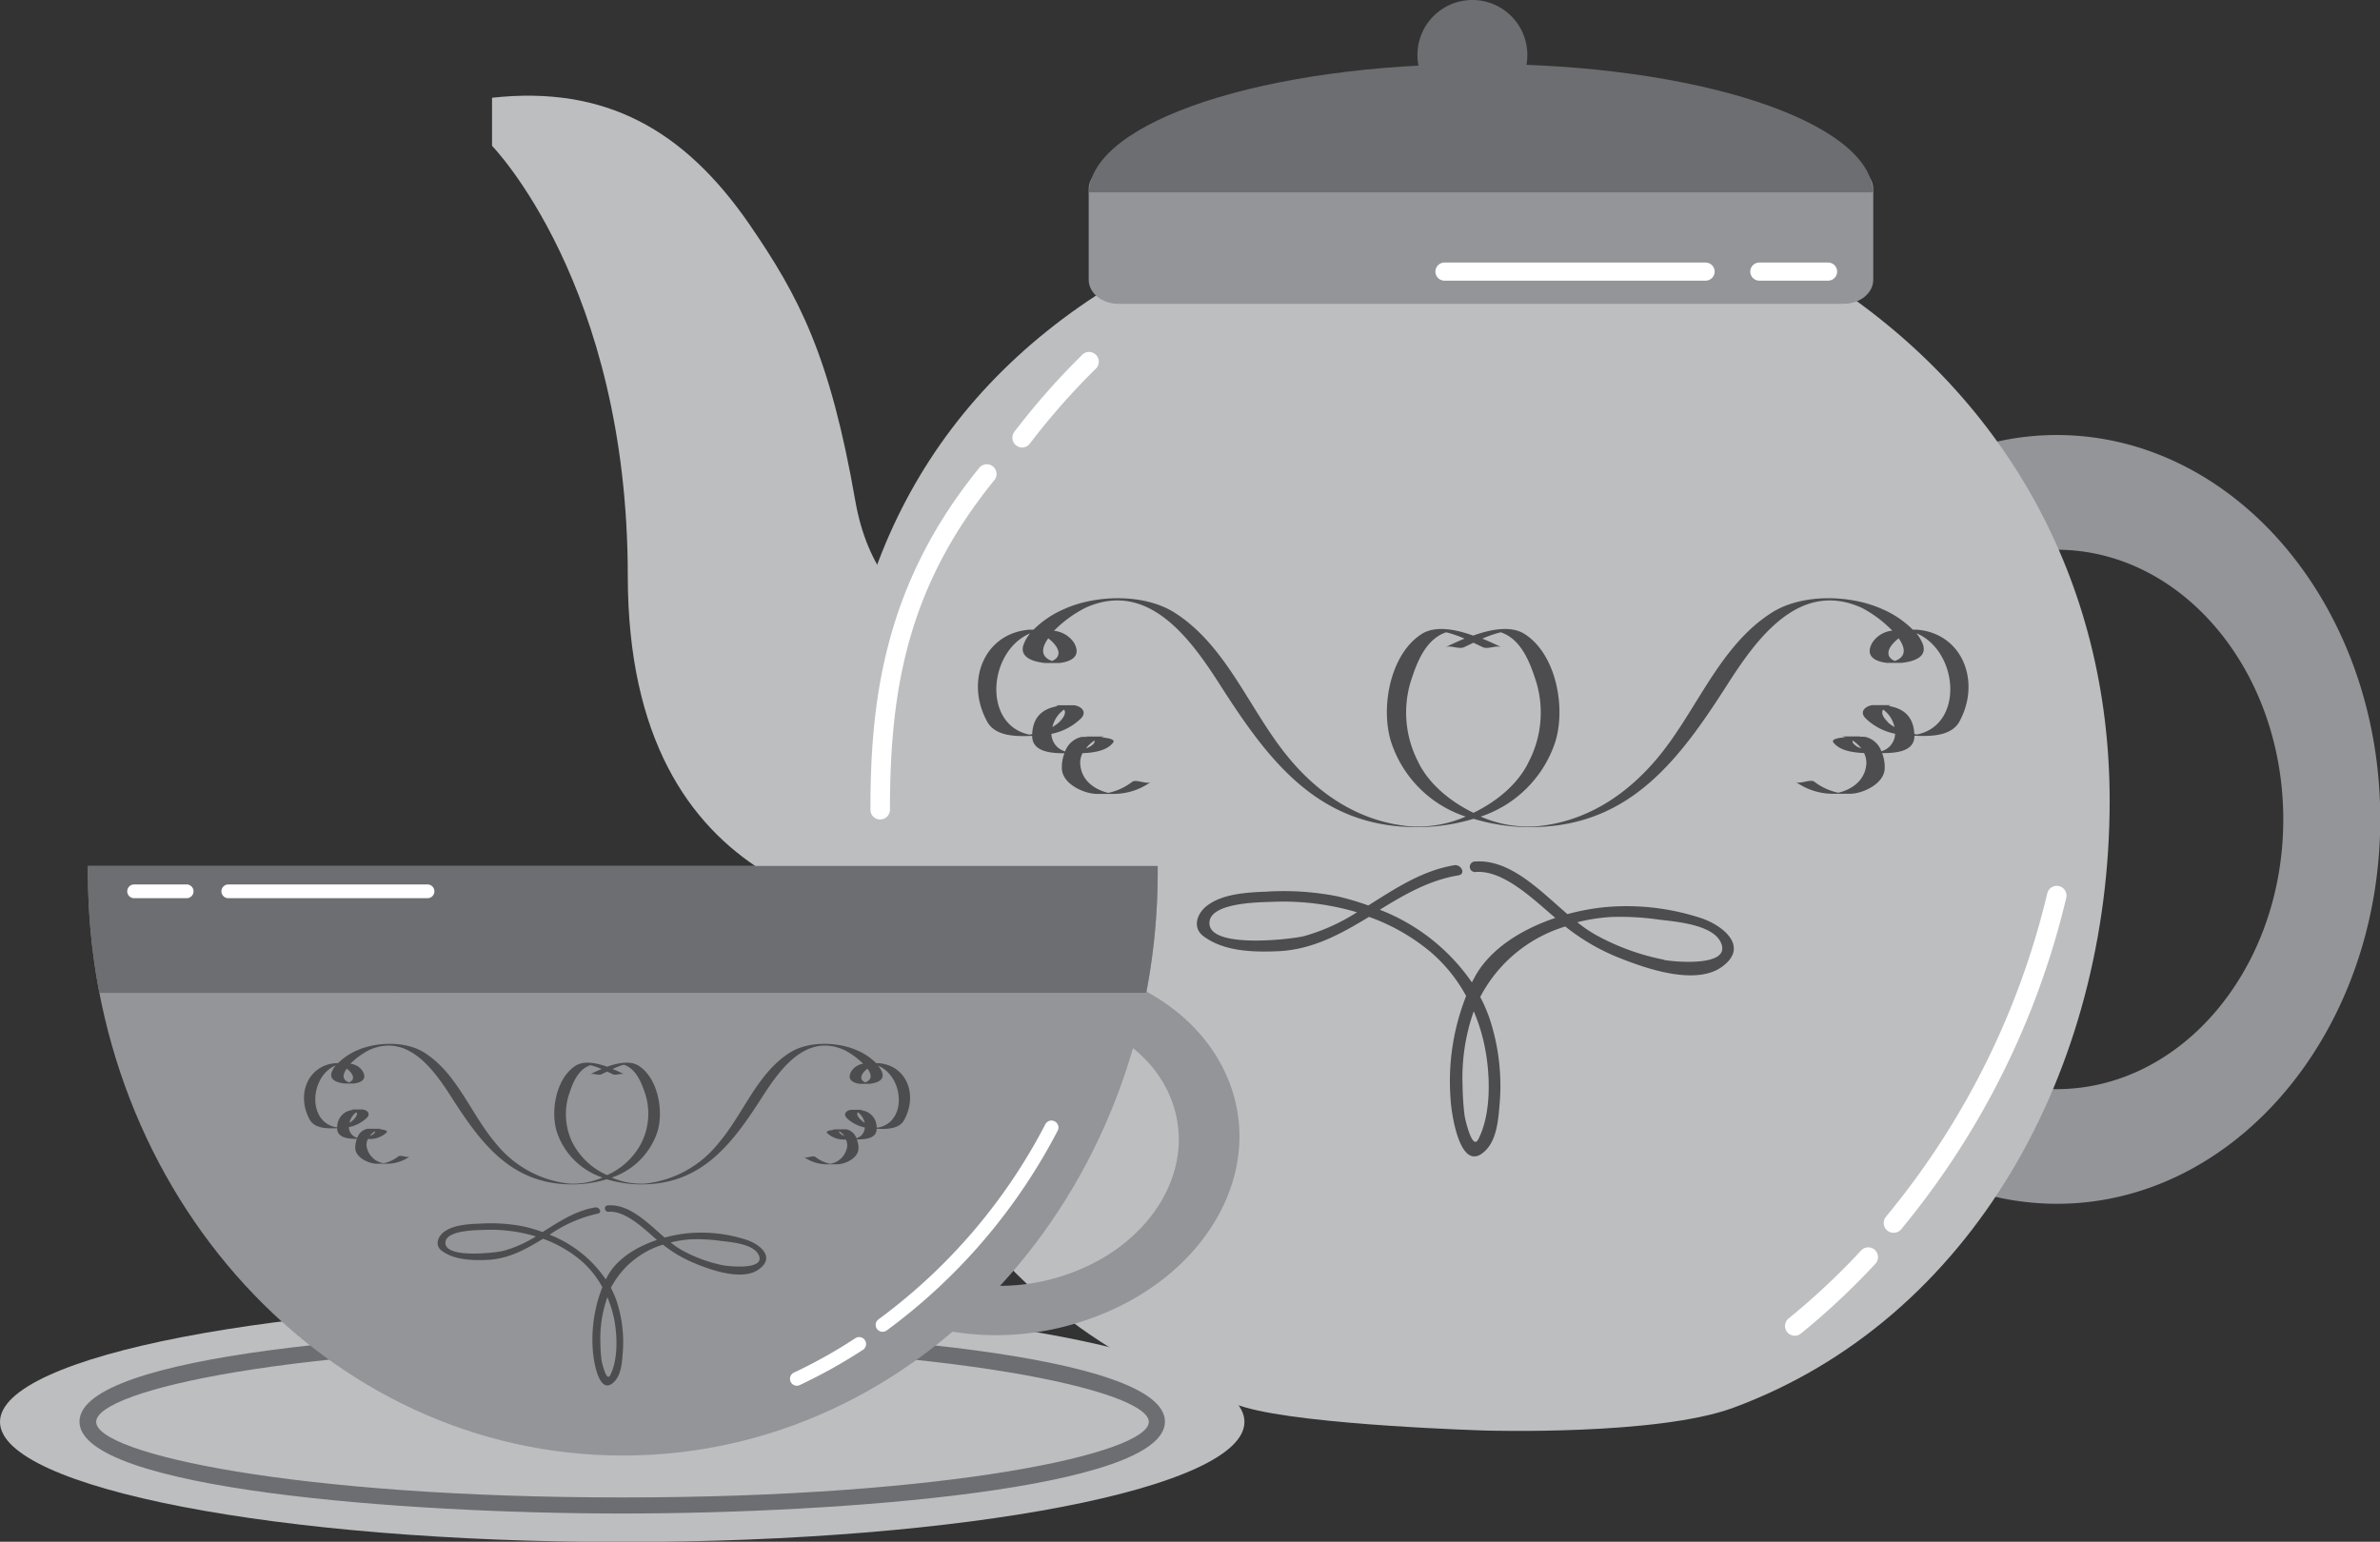
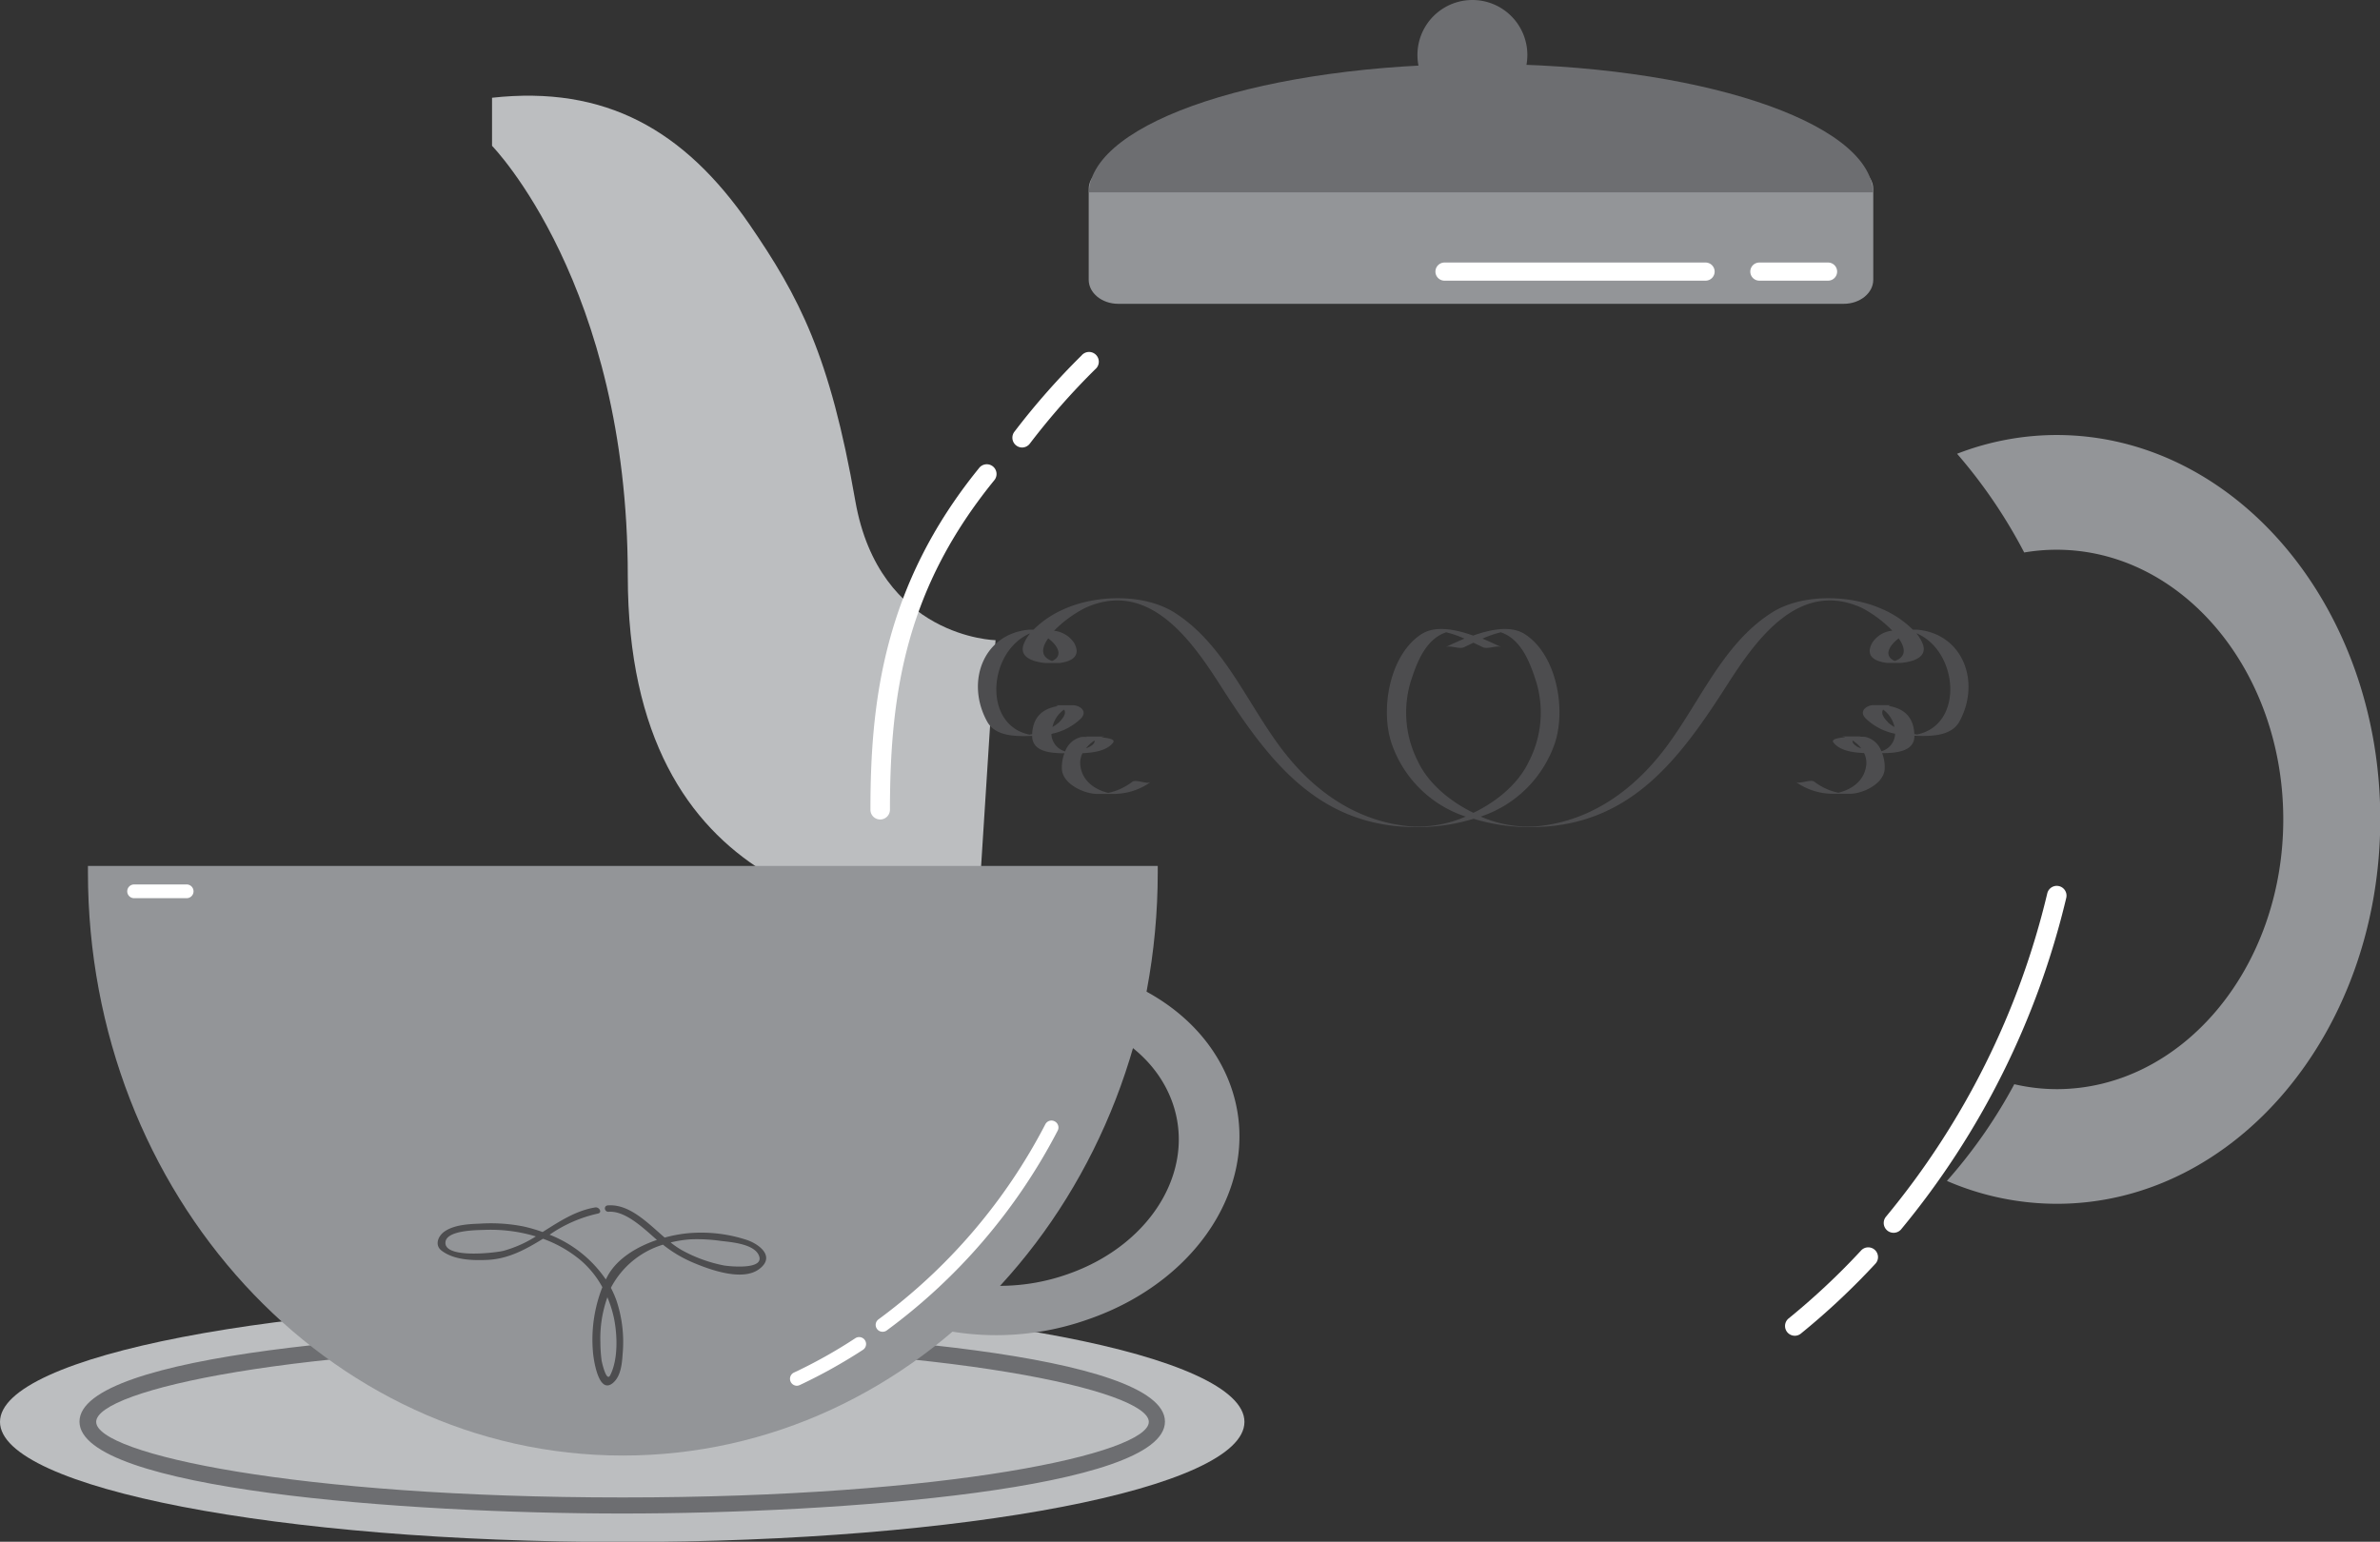
<svg xmlns="http://www.w3.org/2000/svg" viewBox="0 0 346.43 224.45">
  <rect x="0" y="0" width="346.43" height="224.45" fill="#333333" stroke="none" />
  <defs>
    <style>.cls-1{fill:#bcbec0;}.cls-2{fill:#939598;}.cls-3{fill:#6d6e71;}.cls-4{fill:#4d4d4f;}.cls-5{fill:#fff;}</style>
  </defs>
  <title>porcelana</title>
  <g id="Layer_2" data-name="Layer 2">
    <g id="Capa_1" data-name="Capa 1">
      <path class="cls-1" d="M142.25,134.85c-15.26-.64-50.84-3.73-50.87-51,0-42.43-19.76-62.62-19.76-62.62v-7c16.51-1.82,28,4.69,37.48,18.45,7.23,10.54,11.71,19.07,15.4,40.25C128,92.88,144.91,93.2,144.91,93.2Z" />
      <path class="cls-2" d="M299.35,63.33a40.1,40.1,0,0,0-14.48,2.73,74.6,74.6,0,0,1,9.77,14.37,28.25,28.25,0,0,1,4.71-.4c18.25,0,33,17.58,33,39.26s-14.78,39.27-33,39.27a27.37,27.37,0,0,1-6.15-.72,73.94,73.94,0,0,1-9.81,14.08,40.33,40.33,0,0,0,16,3.33c26,0,47.08-25.05,47.08-56S325.35,63.33,299.35,63.33Z" />
-       <path class="cls-1" d="M307.08,116.57c0,39.21-20,75.54-54.8,88.38-11,4.07-36.05,3.31-36.05,3.31s-26-.76-35-3.38c-38.21-11.08-59.33-46.57-59.33-88.31,0-33.93,14.07-60.32,42.82-76.71,15-8.55,32.06-6.25,50.89-6.25,20.59,0,33.72-3.3,49.59,6.78C291.6,57.19,307.08,84.3,307.08,116.57Z" />
      <path class="cls-2" d="M272.67,40.73c0,1.93-1.93,3.5-4.3,3.5H162.77c-2.37,0-4.3-1.57-4.3-3.5V27.51c0-1.93,1.93-3.5,4.3-3.5h105.6c2.37,0,4.3,1.57,4.3,3.5Z" />
      <path class="cls-3" d="M272.65,28c-.44-10.35-25.82-18.69-57.08-18.69S158.93,17.6,158.49,28Z" />
      <path class="cls-3" d="M222.32,8a8,8,0,1,1-8-8A8,8,0,0,1,222.32,8Z" />
      <path class="cls-4" d="M279.05,91.67l.18,0h-.8a14.29,14.29,0,0,0-4.46-3c-4.65-2.1-11.66-2.28-16.07.52-7.79,4.94-11,14.58-16.88,21.45-4.53,5.31-10.39,9.06-17.49,9.67a17.48,17.48,0,0,1-8-1.43,17.09,17.09,0,0,0,10.79-10.68c1.65-4.94.29-12.85-4.35-15.87-2-1.3-4.94-.73-7.54.2-2.59-.93-5.54-1.5-7.54-.2-4.63,3-6,10.93-4.34,15.87a17,17,0,0,0,10.79,10.68,17.48,17.48,0,0,1-8,1.43c-7.11-.61-13-4.36-17.49-9.67-5.85-6.87-9.1-16.51-16.88-21.45-4.42-2.8-11.43-2.62-16.08-.52a14.41,14.41,0,0,0-4.46,3h-.79l.17,0c-6.63.56-9.32,7.56-6.12,13.38,1.19,2.17,4.18,2.18,6.55,2.08,0,2.32,2.71,2.53,4.7,2.53a5.64,5.64,0,0,0-.37,2.36c.18,2.16,3.23,3.53,5.07,3.56.78,0,1.53,0,2.27,0h.21a9.31,9.31,0,0,0,5.4-1.75c-.57.43-2.14-.45-2.73,0a8.64,8.64,0,0,1-3.48,1.6c-2.08-.51-3.88-1.84-4.07-4.15a3.09,3.09,0,0,1,.33-1.63c1.65-.07,3.55-.35,4.45-1.54.36-.46-.6-.67-1.74-.76l.47-.12h-2.72l.27.06a7,7,0,0,0-.89,0,3.29,3.29,0,0,0-2.37,2.1,2.73,2.73,0,0,1-2-2.55,8.6,8.6,0,0,0,4.22-2.17c1.07-1,.15-1.87-.94-2l.08,0h-2.73l.34.12c-2.06.34-3.64,1.4-3.77,4.09l-.39.07c-6.88-1.41-6-12.18.09-14.74a5.72,5.72,0,0,0-.89,1.47c-.84,2,1.34,2.67,3.07,2.84l-.24,0h2.73l-.37,0c1.61-.2,3.21-.93,2.11-2.92a4,4,0,0,0-2.93-1.77A17.55,17.55,0,0,1,158,88.48c9.14-4.12,15.33,4.57,19.61,11.26,6.78,10.59,13.83,20.16,27.45,20.65a28.33,28.33,0,0,0,9.43-1.19,28.39,28.39,0,0,0,9.43,1.19c13.63-.49,20.68-10.06,27.46-20.65,4.28-6.69,10.47-15.38,19.6-11.26a17.55,17.55,0,0,1,4.46,3.33,3.93,3.93,0,0,0-2.92,1.77c-1.11,2,.49,2.72,2.1,2.92l-.37,0H277l-.23,0c1.72-.17,3.9-.82,3.07-2.84a6.34,6.34,0,0,0-.89-1.47c6.11,2.56,7,13.33.08,14.74l-.38-.07c-.14-2.69-1.71-3.75-3.77-4.09l.34-.12h-2.73l.07,0c-1.08.15-2,1-.93,2a8.56,8.56,0,0,0,4.22,2.17,2.73,2.73,0,0,1-2,2.55,3.27,3.27,0,0,0-2.37-2.1,6.83,6.83,0,0,0-.88,0l.27-.06h-2.73a3.59,3.59,0,0,1,.47.12c-1.13.09-2.09.3-1.74.76.91,1.19,2.8,1.47,4.46,1.54a3.19,3.19,0,0,1,.33,1.63c-.2,2.31-2,3.64-4.07,4.15a8.74,8.74,0,0,1-3.49-1.6c-.58-.45-2.16.43-2.73,0a9.31,9.31,0,0,0,5.4,1.75H267c.74,0,1.49,0,2.26,0,1.85,0,4.89-1.4,5.07-3.56a5.64,5.64,0,0,0-.37-2.36c2,0,4.73-.21,4.7-2.53,2.37.1,5.37.09,6.56-2.08C288.37,99.23,285.68,92.23,279.05,91.67ZM159.31,107.81c.08.23-.07.5-.56.82a3.85,3.85,0,0,1-.68.32A4.8,4.8,0,0,1,159.31,107.81Zm-4.42-4.51c.32.48,0,1.1-.7,1.82a5.31,5.31,0,0,1-1,.72A4.24,4.24,0,0,1,154.89,103.3Zm-1.75-7.07c-1.73-.62-1.54-1.93-.56-3.3C154,94,154.81,95.49,153.14,96.23Zm53.27,14.65a15.61,15.61,0,0,1-1.13-11.45c.92-2.94,2.2-6.36,5.22-7.38a15.9,15.9,0,0,1,2.67.92c-1.08.45-2.06.91-2.79,1.25.74-.34,2,.35,2.73,0l1.36-.65,1.37.65c.75.35,2-.34,2.72,0-.73-.34-1.7-.8-2.78-1.25a15.9,15.9,0,0,1,2.67-.92c3,1,4.29,4.44,5.21,7.38a15.51,15.51,0,0,1-1.13,11.45c-1.47,3.13-4.56,5.77-8.06,7.45C211,116.65,207.88,114,206.41,110.88ZM275.8,96.23c-1.66-.74-.85-2.22.57-3.3C277.34,94.3,277.54,95.61,275.8,96.23Zm-1,8.89c-.74-.72-1-1.34-.7-1.82a4.18,4.18,0,0,1,1.66,2.54A4.92,4.92,0,0,1,274.76,105.12Zm-4.56,3.51c-.5-.32-.64-.59-.57-.82a5,5,0,0,1,1.25,1.14A3.85,3.85,0,0,1,270.2,108.63Z" />
-       <path class="cls-4" d="M247.87,133.75a34.68,34.68,0,0,0-14.41-1.67,33.82,33.82,0,0,0-5.31,1c-4.06-3.5-8.34-8-13.4-7.66a.77.77,0,1,0,.13,1.52c4.06-.26,8.47,4.13,11.51,6.69-4.8,1.62-9.4,4.42-11.67,8.5-.16.3-.32.59-.47.89a29,29,0,0,0-13.41-10.58c3.56-2.19,7.17-4.3,11.42-5,1.2-.2.4-1.65-.59-1.48-4.72.8-8.58,3.4-12.5,5.86a38.63,38.63,0,0,0-4.54-1.34,40.37,40.37,0,0,0-10.35-.67c-2.71.11-6.25.29-8.53,2-1.44,1.05-2.31,3.18-.57,4.49,3,2.24,7.29,2.33,10.85,2.18,5.08-.23,9.19-2.55,13.24-5a29.27,29.27,0,0,1,9,5.14,22.57,22.57,0,0,1,5.14,6.38,33.74,33.74,0,0,0-2.25,15.2c.07,1.42,1.25,10.77,4.92,7.44,1.78-1.62,2-4.53,2.19-6.77a31.13,31.13,0,0,0-1.47-12.65,22.38,22.38,0,0,0-1.34-3.08,20.76,20.76,0,0,1,12.38-10.26,30.71,30.71,0,0,0,7.47,4.41c3.89,1.58,11.4,4.32,15.35,1.45S250.9,134.85,247.87,133.75Zm-58.05,2.53c-1.82.46-14.16,1.94-13.77-2.07.28-2.85,7.36-2.85,9.17-2.92a37.68,37.68,0,0,1,12.3,1.52A28.44,28.44,0,0,1,189.82,136.28Zm26.36,16.43c.75,3.95.89,9.48-1,13.14-.91,1.79-2-3.28-2-3.47a40.09,40.09,0,0,1-.29-4.38,29.17,29.17,0,0,1,1.56-10.59,1.34,1.34,0,0,1,.07-.18A26.25,26.25,0,0,1,216.18,152.71Zm26-13a34,34,0,0,1-9.94-3.63,19.62,19.62,0,0,1-2.65-1.82,27.07,27.07,0,0,1,4.85-.76,39.24,39.24,0,0,1,7.1.39c2.43.29,7.61.7,8.89,3.21C252.34,140.91,243.4,140,242.17,139.74Z" />
      <path class="cls-5" d="M275.61,179.47a1.43,1.43,0,0,1-1.09-2.34A115.82,115.82,0,0,0,298,130.05a1.42,1.42,0,0,1,2.76.67A118.76,118.76,0,0,1,276.7,179,1.45,1.45,0,0,1,275.61,179.47Z" />
      <path class="cls-5" d="M261.24,194.46a1.42,1.42,0,0,1-.89-2.52,102.82,102.82,0,0,0,10.51-9.85,1.42,1.42,0,1,1,2.08,1.93,105.21,105.21,0,0,1-10.8,10.12A1.38,1.38,0,0,1,261.24,194.46Z" />
      <path class="cls-5" d="M128.12,119.3a1.41,1.41,0,0,1-1.42-1.42c0-15.71,1.91-32.62,15.79-49.71a1.42,1.42,0,1,1,2.2,1.79c-12.58,15.49-15.15,30.36-15.15,47.92A1.42,1.42,0,0,1,128.12,119.3Z" />
      <path class="cls-5" d="M148.77,65.15a1.43,1.43,0,0,1-1.12-2.29,105.73,105.73,0,0,1,9.78-11.11,1.42,1.42,0,1,1,2,2,102.46,102.46,0,0,0-9.52,10.82A1.43,1.43,0,0,1,148.77,65.15Z" />
      <path class="cls-5" d="M248.26,40.86h-38a1.32,1.32,0,0,1,0-2.64h38a1.32,1.32,0,1,1,0,2.64Z" />
      <path class="cls-5" d="M266.09,40.86h-10a1.32,1.32,0,0,1,0-2.64h10a1.32,1.32,0,0,1,0,2.64Z" />
      <path class="cls-1" d="M181.14,207c0,9.66-40.55,17.49-90.57,17.49S0,216.62,0,207s40.55-17.48,90.57-17.48S181.14,197.31,181.14,207Z" />
      <path class="cls-3" d="M90.57,220.34c-31.74,0-79-3.56-79-13.38s47.22-13.38,79-13.38,79,3.57,79,13.38S122.31,220.34,90.57,220.34Zm0-24.41C43.1,195.93,14,202.36,14,207s29.14,11,76.61,11,76.61-6.43,76.61-11S138,195.93,90.57,195.93Z" />
      <path class="cls-2" d="M178.48,156.46c-3.37-7.52-10.58-12.82-19.26-15.13,0,0,0,0,0,0a13,13,0,0,1-.85,6.83c0,.25,0,.5,0,.75,5.31,2,9.63,5.53,11.79,10.36,4.54,10.14-2.13,21.91-14.91,26.28a29.62,29.62,0,0,1-17.95.48,18.64,18.64,0,0,1-5.65,6.05,40,40,0,0,0,26.55.06C175.57,186.23,184.65,170.24,178.48,156.46Z" />
      <path class="cls-2" d="M12.8,126.06c0,.31,0,.61,0,.92,0,46.9,34.86,84.92,77.86,84.92s77.86-38,77.86-84.92c0-.31,0-.61,0-.92Z" />
      <path class="cls-2" d="M168.51,127c0-.3,0-.61,0-.91" />
      <path class="cls-5" d="M128.48,193.88a1,1,0,0,1-.59-1.82,82.26,82.26,0,0,0,24.27-28.39,1,1,0,0,1,1.36-.42,1,1,0,0,1,.43,1.36,84.36,84.36,0,0,1-24.88,29.08A1,1,0,0,1,128.48,193.88Z" />
      <path class="cls-5" d="M116,201.74a1,1,0,0,1-.91-.58,1,1,0,0,1,.48-1.34,71.71,71.71,0,0,0,8.93-5,1,1,0,1,1,1.11,1.69,76.55,76.55,0,0,1-9.18,5.12A1.11,1.11,0,0,1,116,201.74Z" />
-       <path class="cls-3" d="M166.84,144.53A92.76,92.76,0,0,0,168.51,127c0-.31,0-.61,0-.92H12.8c0,.31,0,.61,0,.92a92.76,92.76,0,0,0,1.67,17.55Z" />
-       <path class="cls-4" d="M127.92,154.78h-.38a8.84,8.84,0,0,0-2.74-1.85c-2.84-1.28-7.13-1.4-9.84.32-4.76,3-6.75,8.93-10.34,13.13a15.84,15.84,0,0,1-10.7,5.93,10.76,10.76,0,0,1-4.88-.88,10.5,10.5,0,0,0,6.61-6.54c1-3,.18-7.87-2.66-9.72-1.23-.8-3-.44-4.62.12-1.59-.56-3.39-.92-4.62-.12-2.84,1.85-3.67,6.69-2.66,9.72a10.5,10.5,0,0,0,6.61,6.54,10.74,10.74,0,0,1-4.88.88,15.88,15.88,0,0,1-10.71-5.93c-3.57-4.2-5.56-10.11-10.33-13.13-2.71-1.72-7-1.6-9.84-.32a8.84,8.84,0,0,0-2.74,1.85h-.38c-4.06.34-5.7,4.63-3.75,8.2.73,1.33,2.57,1.33,4,1.27,0,1.42,1.65,1.55,2.88,1.55a3.33,3.33,0,0,0-.23,1.45c.11,1.32,2,2.16,3.11,2.17.47,0,.93,0,1.38,0h.13a5.7,5.7,0,0,0,3.31-1.07c-.35.26-1.32-.27-1.67,0a5.22,5.22,0,0,1-2.14,1,3,3,0,0,1-2.49-2.54,1.93,1.93,0,0,1,.2-1,3.59,3.59,0,0,0,2.73-.94c.22-.28-.37-.41-1.06-.47l.28-.07H53.85l.17,0-.54,0A2,2,0,0,0,52,165.65a1.66,1.66,0,0,1-1.22-1.56,5.37,5.37,0,0,0,2.59-1.33c.65-.64.09-1.15-.58-1.24H51.2l.2.07a2.45,2.45,0,0,0-2.31,2.51l-.23,0c-4.21-.86-3.69-7.46,0-9a3.77,3.77,0,0,0-.54.9c-.51,1.24.82,1.64,1.88,1.74l-.15,0h1.67l-.22,0c1-.12,2-.57,1.29-1.79a2.39,2.39,0,0,0-1.79-1.08,10.83,10.83,0,0,1,2.73-2c5.59-2.52,9.38,2.8,12,6.89,4.15,6.49,8.47,12.35,16.82,12.65a17.43,17.43,0,0,0,5.77-.73,17.43,17.43,0,0,0,5.77.73c8.35-.3,12.66-6.16,16.82-12.65,2.62-4.09,6.41-9.41,12-6.89a10.83,10.83,0,0,1,2.73,2A2.39,2.39,0,0,0,123.9,156c-.67,1.22.31,1.67,1.29,1.79l-.22,0h1.67l-.15,0c1.06-.1,2.39-.5,1.88-1.74a3.77,3.77,0,0,0-.54-.9c3.74,1.57,4.26,8.17,0,9l-.23,0a2.45,2.45,0,0,0-2.31-2.51l.2-.07h-1.62c-.67.09-1.23.6-.57,1.24a5.29,5.29,0,0,0,2.58,1.33,1.66,1.66,0,0,1-1.22,1.56,2,2,0,0,0-1.45-1.29l-.54,0,.17,0h-1.68l.3.07c-.7.06-1.29.19-1.07.47a3.59,3.59,0,0,0,2.73.94,1.93,1.93,0,0,1,.2,1,3,3,0,0,1-2.49,2.54,5.22,5.22,0,0,1-2.14-1c-.36-.27-1.32.26-1.67,0a5.7,5.7,0,0,0,3.31,1.07h.13c.45,0,.91,0,1.38,0,1.14,0,3-.85,3.11-2.17a3.33,3.33,0,0,0-.23-1.45c1.23,0,2.9-.13,2.88-1.55,1.45.06,3.29.06,4-1.27C133.62,159.41,132,155.12,127.92,154.78Zm-73.33,9.89c0,.14,0,.3-.34.5a2.71,2.71,0,0,1-.42.2A2.81,2.81,0,0,1,54.59,164.67Zm-2.71-2.76c.2.29,0,.67-.43,1.11a3.16,3.16,0,0,1-.58.44A2.56,2.56,0,0,1,51.88,161.91Zm-1.07-4.33c-1.06-.39-.94-1.18-.34-2C51.34,156.22,51.84,157.13,50.81,157.58Zm32.63,9a9.52,9.52,0,0,1-.7-7c.56-1.79,1.35-3.89,3.2-4.51a9.51,9.51,0,0,1,1.63.56c-.66.27-1.26.56-1.7.77.45-.22,1.2.21,1.67,0l.83-.4.84.4c.46.21,1.21-.22,1.67,0-.46-.21-1-.5-1.71-.77A9.51,9.51,0,0,1,90.8,155c1.85.62,2.63,2.72,3.2,4.51a9.52,9.52,0,0,1-.7,7,10.32,10.32,0,0,1-4.93,4.56A10.28,10.28,0,0,1,83.44,166.55Zm42.49-9c-1-.45-.52-1.36.34-2C126.87,156.4,127,157.19,125.93,157.58Zm-.65,5.44c-.44-.44-.62-.82-.42-1.11a2.58,2.58,0,0,1,1,1.55A3.31,3.31,0,0,1,125.28,163Zm-2.79,2.15c-.3-.19-.39-.36-.34-.5a3,3,0,0,1,.76.7A2.71,2.71,0,0,1,122.49,165.17Z" />
      <path class="cls-4" d="M108.82,180.55a21.27,21.27,0,0,0-8.82-1,20.13,20.13,0,0,0-3.25.62c-2.49-2.15-5.11-4.89-8.21-4.69-.74,0-.59,1,.08.93,2.48-.16,5.19,2.53,7,4.1-2.94,1-5.76,2.7-7.15,5.2l-.29.55A17.68,17.68,0,0,0,80,179.75a19.9,19.9,0,0,1,7-3.07c.73-.12.24-1-.37-.9-2.89.48-5.25,2.08-7.65,3.58a22.63,22.63,0,0,0-2.78-.81,24.5,24.5,0,0,0-6.34-.41c-1.66.06-3.83.17-5.22,1.19-.88.65-1.41,1.95-.35,2.75,1.82,1.37,4.47,1.43,6.64,1.34,3.11-.14,5.63-1.56,8.11-3.08a18.07,18.07,0,0,1,5.5,3.15,13.83,13.83,0,0,1,3.14,3.9,20.83,20.83,0,0,0-1.38,9.31c.05.87.77,6.59,3,4.56,1.09-1,1.24-2.78,1.33-4.15a19,19,0,0,0-.89-7.75,14.43,14.43,0,0,0-.82-1.88,12.71,12.71,0,0,1,7.58-6.28,18.64,18.64,0,0,0,4.57,2.69c2.39,1,7,2.65,9.4.89S110.68,181.23,108.82,180.55ZM73.27,182.1c-1.11.28-8.67,1.19-8.43-1.27.17-1.74,4.5-1.74,5.62-1.78A22.87,22.87,0,0,1,78,180,17.6,17.6,0,0,1,73.27,182.1Zm16.15,10.06c.45,2.42.54,5.8-.6,8.05-.56,1.1-1.23-2-1.25-2.13a21.67,21.67,0,0,1-.18-2.68,17.86,17.86,0,0,1,1-6.48,1.17,1.17,0,0,1,0-.11A16.62,16.62,0,0,1,89.42,192.16Zm15.92-7.94A20.9,20.9,0,0,1,99.25,182a12.85,12.85,0,0,1-1.63-1.12,16.4,16.4,0,0,1,3-.46,24.37,24.37,0,0,1,4.35.24c1.49.17,4.66.43,5.44,2C111.56,184.94,106.09,184.36,105.34,184.22Z" />
-       <path class="cls-5" d="M62.23,130.76h-29a1,1,0,0,1,0-2H62.23a1,1,0,1,1,0,2Z" />
      <path class="cls-5" d="M27.17,130.76H19.52a1,1,0,0,1,0-2h7.65a1,1,0,0,1,0,2Z" />
    </g>
  </g>
</svg>